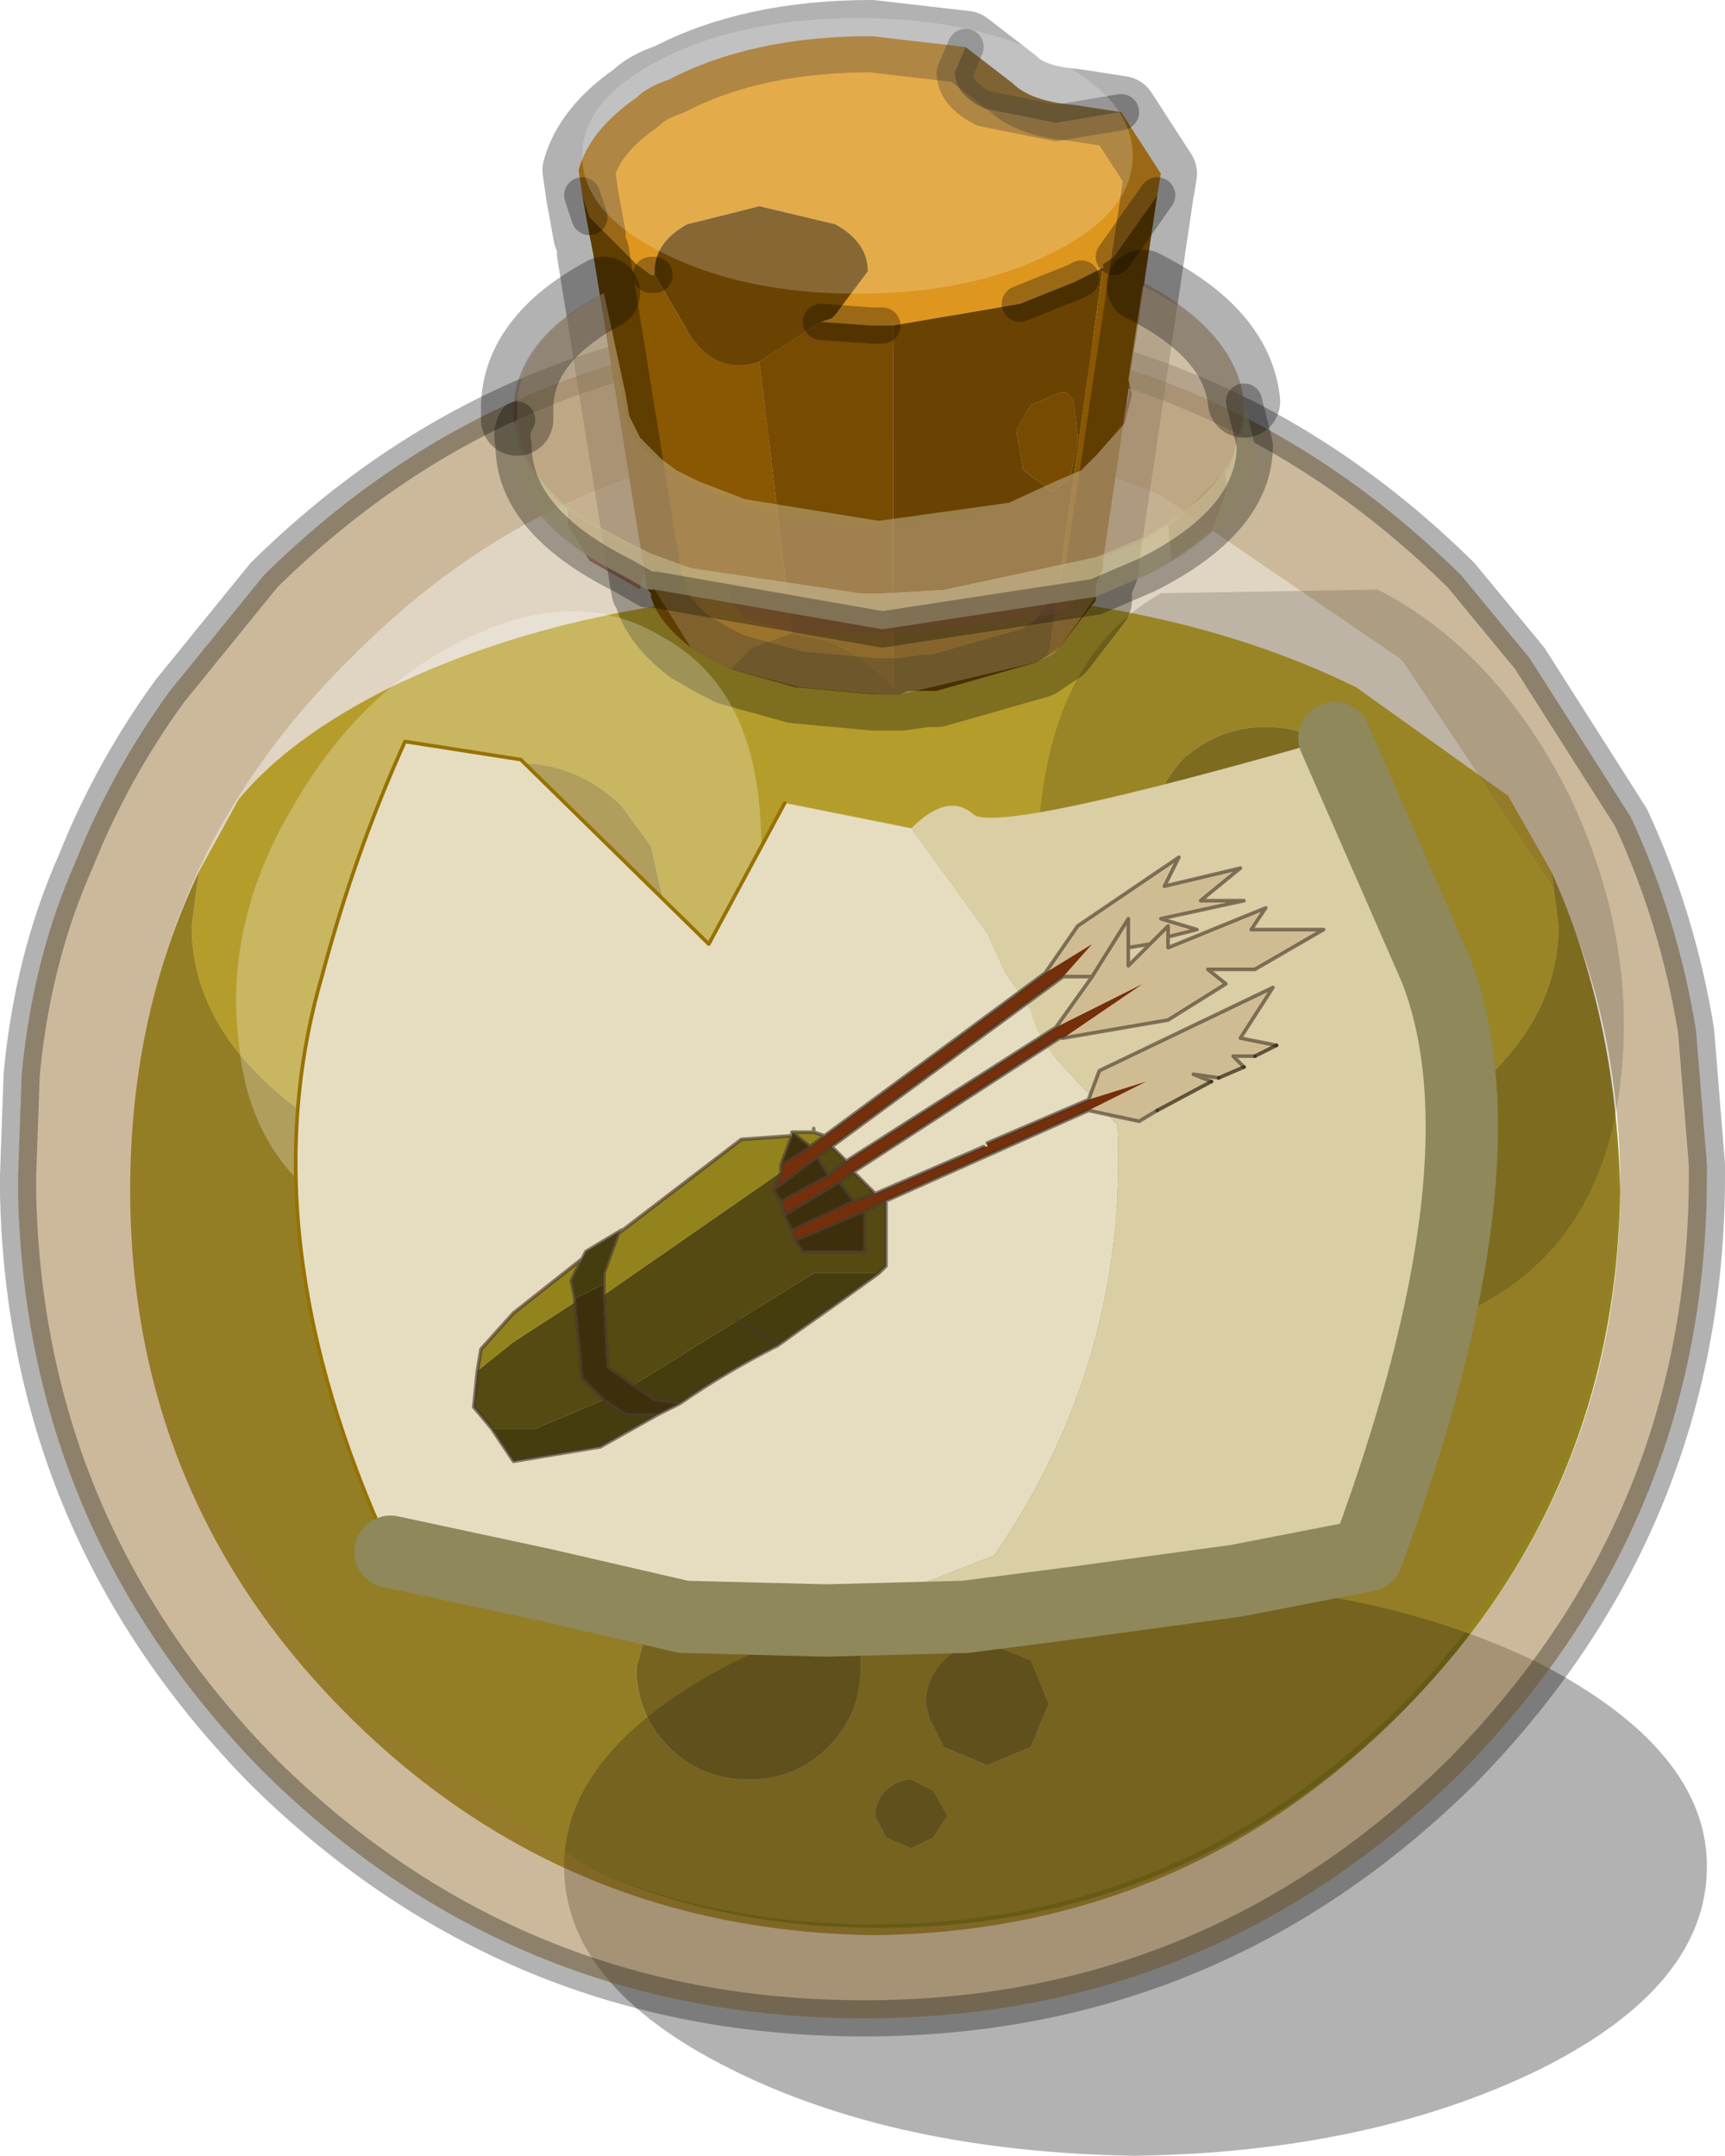
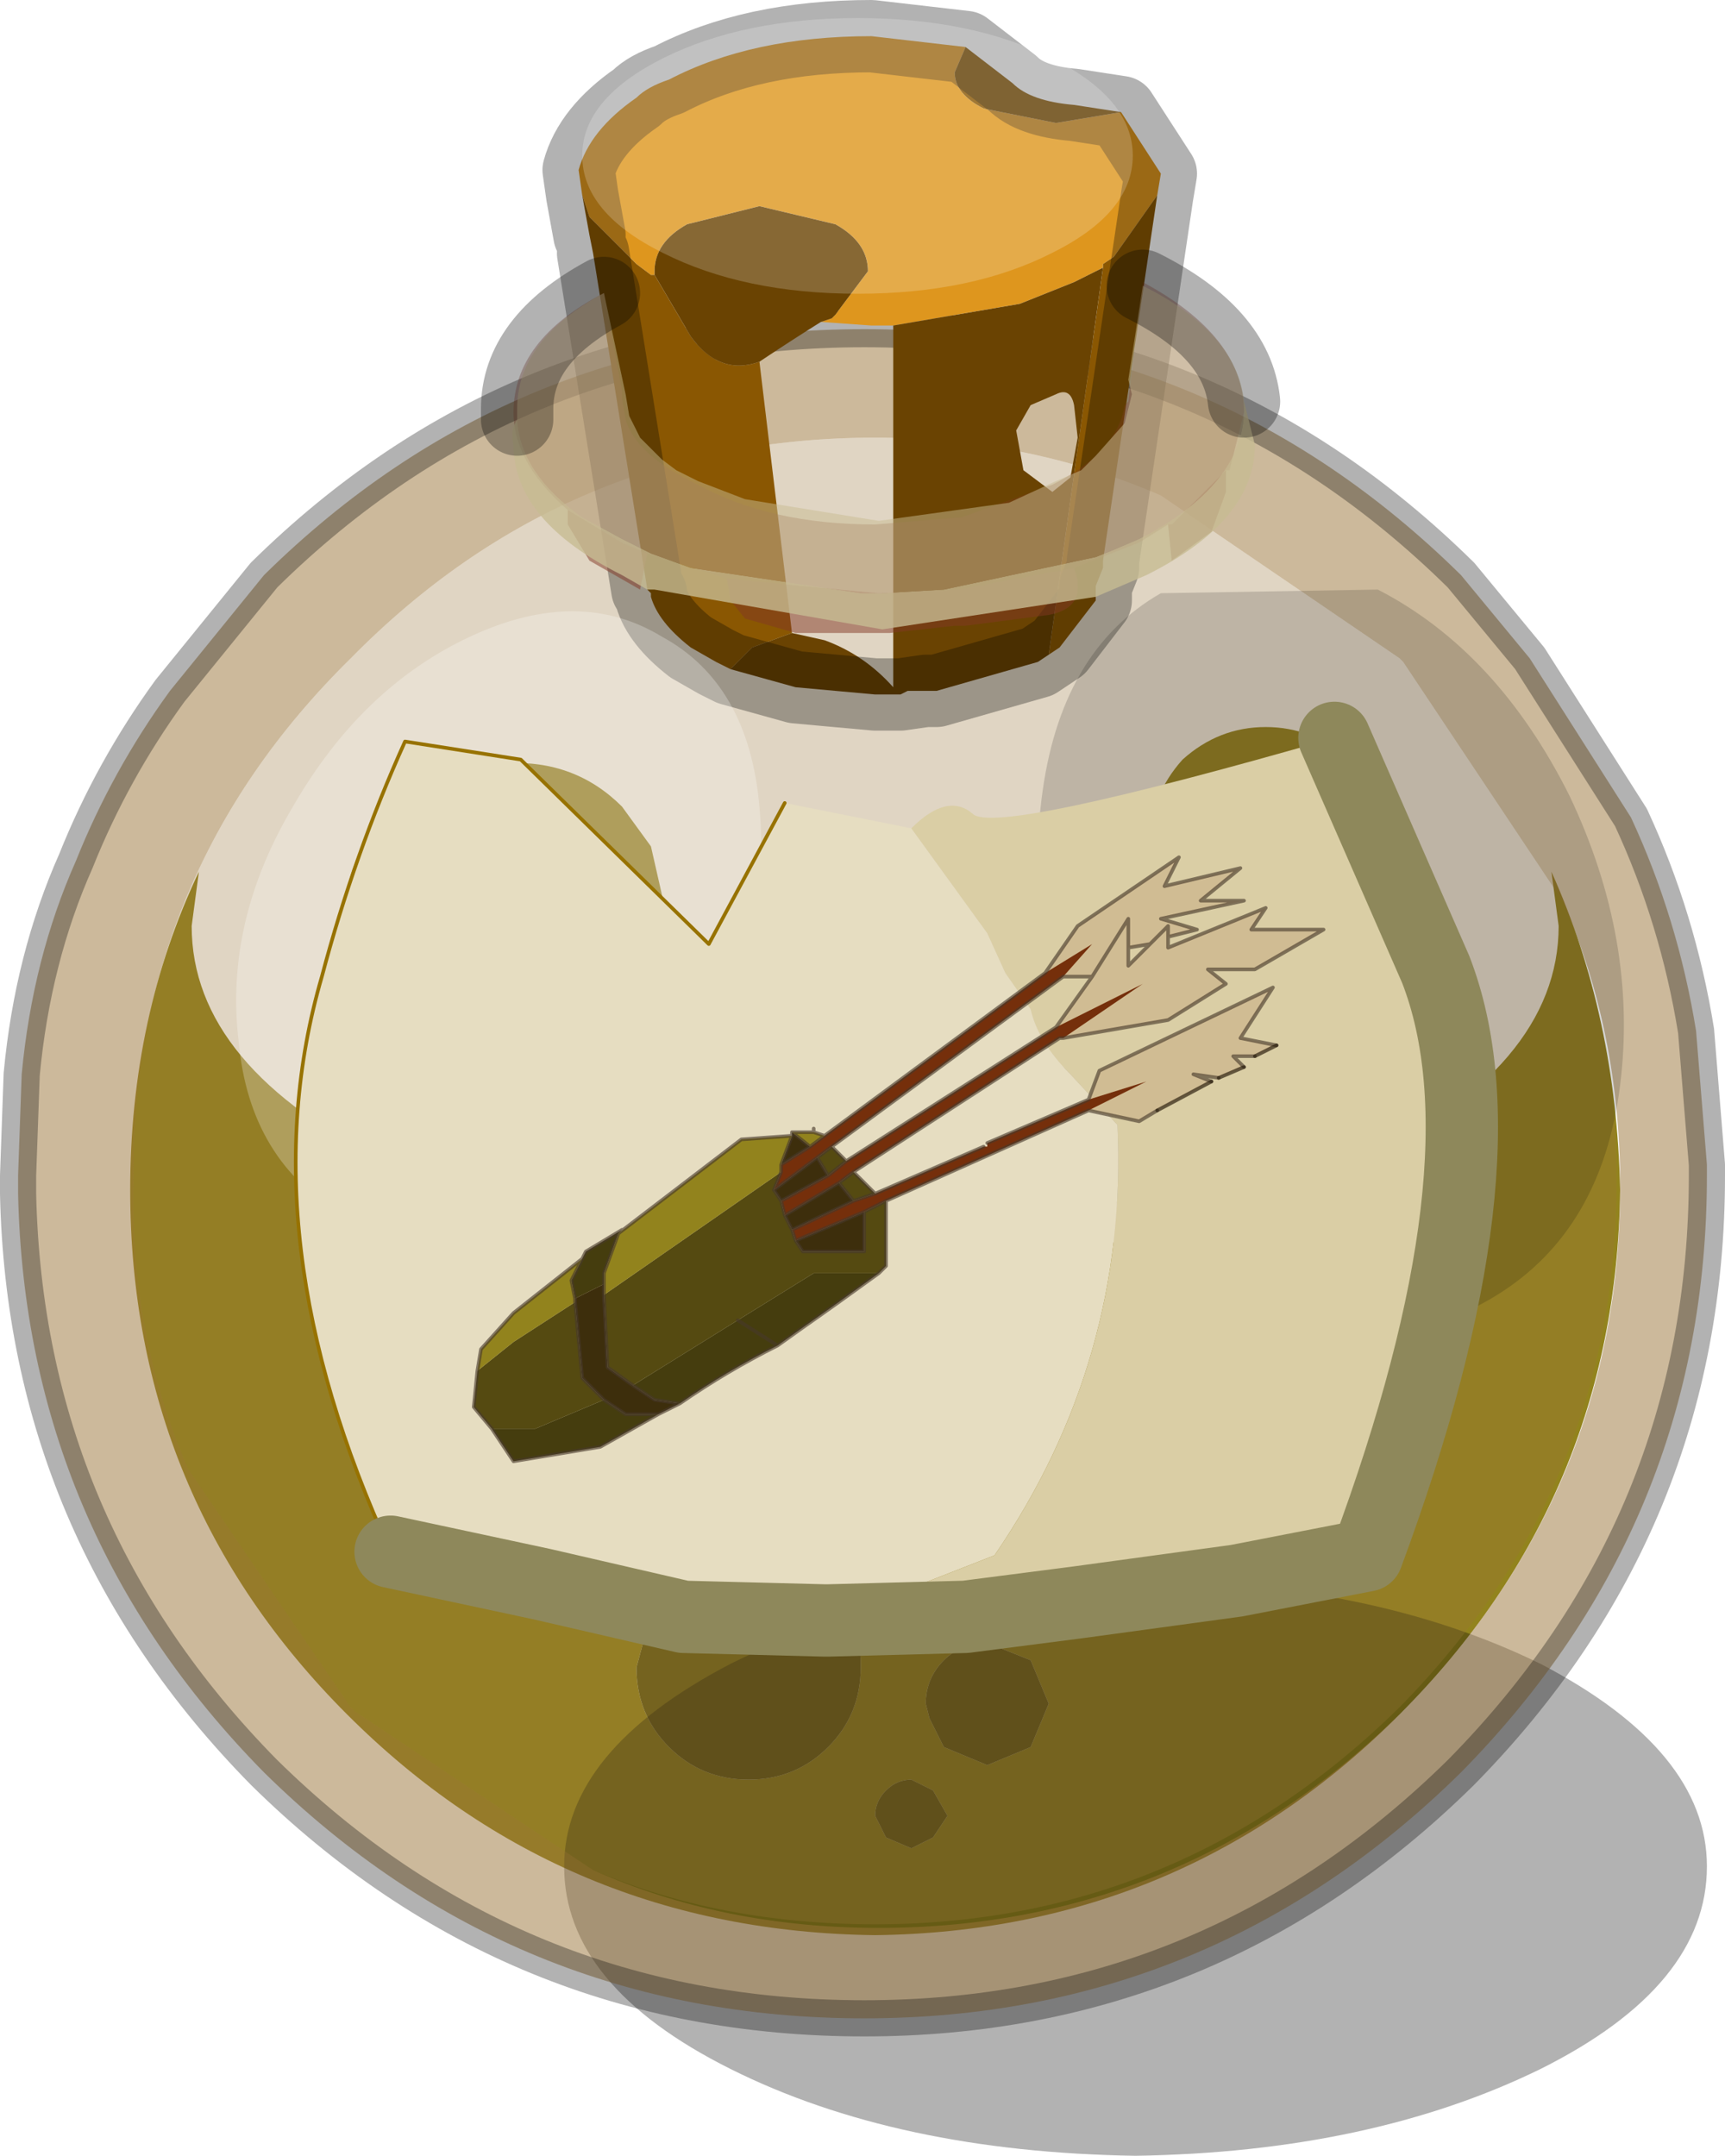
<svg xmlns="http://www.w3.org/2000/svg" xmlns:xlink="http://www.w3.org/1999/xlink" width="23.85px" height="29.8px">
  <g transform="matrix(1, 0, 0, 1, -263.55, -184.95)">
    <use xlink:href="#object-0" width="23.85" height="29.8" transform="matrix(1, 0, 0, 1, 263.55, 184.95)" />
    <use xlink:href="#object-1" width="43.25" height="21.65" transform="matrix(0.176, 0, 0, 0.176, 271.6, 185.2)" filter="url(#filter-object-1)" style="mix-blend-mode: hard-light" />
    <use xlink:href="#object-3" width="19.2" height="19.45" transform="matrix(1, 0, 0, 1, 266.8, 188.4)" />
  </g>
  <defs>
    <g transform="matrix(1, 0, 0, 1, -263.55, -184.95)" id="object-0">
-       <path fill-rule="evenodd" fill="#c2af27" stroke="none" d="M266.3 197L266.85 196Q267.55 195.15 268.95 194.45Q271.75 193.1 275.65 193.1Q279.55 193.1 282.3 194.45L284.4 195.95L285 197L285.1 197.75Q285.1 199.7 282.3 201.05Q279.55 202.4 275.65 202.4Q271.75 202.4 268.95 201.05Q266.2 199.7 266.2 197.75L266.3 197M279.9 195.45Q279.45 195.95 279.45 196.6L279.5 196.9Q279.55 197.35 279.9 197.5L280.2 197.6L281 197.7L282.15 197.5Q282.65 197.3 282.65 196.6Q282.65 195.95 282.2 195.45Q281.7 195 281.05 195Q280.4 195 279.9 195.45M272.55 196.65L272.15 196.1Q271.5 195.45 270.55 195.5Q269.6 195.45 268.95 196.1Q268.3 196.8 268.3 197.75Q268.3 198.65 268.9 199L270.45 199.25L272.1 199L272.35 198.85Q272.8 198.45 272.8 197.75L272.55 196.65" />
      <path fill-rule="evenodd" fill="#92831d" stroke="none" d="M285 197Q285.9 199 285.95 201.4Q285.9 205.65 282.9 208.65Q279.9 211.65 275.65 211.7Q271.35 211.65 268.35 208.65Q265.35 205.65 265.35 201.4Q265.35 199 266.3 197L266.2 197.75Q266.2 199.7 268.95 201.05Q271.75 202.4 275.65 202.4Q279.55 202.4 282.3 201.05Q285.1 199.7 285.1 197.75L285 197M279.9 195.45Q280.4 195 281.05 195Q281.7 195 282.2 195.45Q282.65 195.95 282.65 196.6Q282.65 197.3 282.15 197.5L281 197.7L280.2 197.6L279.9 197.5Q279.55 197.35 279.5 196.9L279.45 196.6Q279.45 195.95 279.9 195.45M272.55 196.65L272.8 197.75Q272.8 198.45 272.35 198.85L272.1 199L270.45 199.25L268.9 199Q268.3 198.65 268.3 197.75Q268.3 196.8 268.95 196.1Q269.6 195.45 270.55 195.5Q271.5 195.45 272.15 196.1L272.55 196.65M272.55 207.25L272.35 208Q272.35 208.65 272.8 209.1Q273.25 209.55 273.9 209.55Q274.55 209.55 275 209.1Q275.45 208.65 275.45 208L275.45 207.95Q275.45 207.35 275 206.9Q274.55 206.45 273.9 206.45Q273.25 206.45 272.8 206.9L272.6 207.2L272.55 207.15L272.55 207.25M277.3 207.7L277.2 207.7Q276.85 207.65 276.6 207.9Q276.35 208.15 276.35 208.5L276.4 208.7L276.6 209.1L277.2 209.35L277.8 209.1L278.05 208.5L277.8 207.9L277.3 207.7M276.45 209.7L276.15 209.55Q275.95 209.55 275.8 209.7Q275.65 209.85 275.65 210.05L275.8 210.35L276.15 210.5L276.45 210.35L276.65 210.05L276.45 209.7" />
      <path fill-rule="evenodd" fill="#655b14" stroke="none" d="M272.6 207.2L272.8 206.9Q273.25 206.45 273.9 206.45Q274.55 206.45 275 206.9Q275.45 207.35 275.45 207.95L275.45 208Q275.45 208.65 275 209.1Q274.55 209.55 273.9 209.55Q273.25 209.55 272.8 209.1Q272.35 208.65 272.35 208L272.55 207.25L272.6 207.2M277.3 207.7L277.8 207.9L278.05 208.5L277.8 209.1L277.2 209.35L276.6 209.1L276.4 208.7L276.35 208.5Q276.35 208.15 276.6 207.9Q276.85 207.65 277.2 207.7L277.3 207.7M276.45 209.7L276.65 210.05L276.45 210.35L276.15 210.5L275.8 210.35L275.65 210.05Q275.65 209.85 275.8 209.7Q275.95 209.55 276.15 209.55L276.45 209.7" />
      <path fill-rule="evenodd" fill="#000000" fill-opacity="0.302" stroke="none" d="M287.15 210.75Q287.15 212.4 284.85 213.55Q282.5 214.7 279.25 214.75Q275.95 214.7 273.65 213.55Q271.35 212.4 271.35 210.75Q271.35 209.15 273.65 207.95Q275.95 206.8 279.25 206.8Q282.5 206.8 284.85 207.95Q287.15 209.15 287.15 210.75" />
      <path fill-rule="evenodd" fill="#997539" fill-opacity="0.302" stroke="none" d="M271.75 210.8L268.45 208.6L268.4 208.55L266.15 205.25Q265.35 203.4 265.4 201.3Q265.35 197.05 268.4 194.05Q271.4 191 275.65 191Q277.75 191 279.6 191.8L282.9 194.05L282.95 194.1L285.15 197.4Q285.9 199.15 285.9 201.3Q285.9 205.5 282.9 208.55Q279.85 211.55 275.65 211.55Q273.5 211.55 271.75 210.8" />
      <path fill-rule="evenodd" fill="#997539" fill-opacity="0.502" stroke="none" d="M285.15 197.4L282.95 194.1L282.9 194.05L279.6 191.8Q277.75 191 275.65 191Q271.4 191 268.4 194.05Q265.35 197.05 265.4 201.3Q265.35 203.4 266.15 205.25L268.4 208.55L268.45 208.6L271.75 210.8Q273.55 211.6 275.7 211.6Q279.9 211.6 282.95 208.6Q285.95 205.55 285.95 201.35Q285.95 199.2 285.15 197.4M283.75 192.9L284.7 194.05L286.1 196.25Q286.75 197.65 287 199.2L287.15 201.05L287.15 201.2Q287.15 206 283.75 209.45Q280.3 212.85 275.5 212.85Q270.65 212.85 267.2 209.45Q263.9 206.1 263.8 201.45L263.8 201.2L263.85 199.8Q264 198.2 264.6 196.85Q265.1 195.6 265.9 194.5L267.2 192.9Q270.65 189.5 275.5 189.5Q280.3 189.5 283.75 192.9" />
      <path fill="none" stroke="#000000" stroke-opacity="0.302" stroke-width="0.5" stroke-linecap="round" stroke-linejoin="round" d="M283.75 192.9Q280.3 189.5 275.5 189.5Q270.65 189.5 267.2 192.9L265.9 194.5Q265.1 195.6 264.6 196.85Q264 198.2 263.85 199.8L263.8 201.2L263.8 201.45Q263.9 206.1 267.2 209.45Q270.65 212.85 275.5 212.85Q280.3 212.85 283.75 209.45Q287.15 206 287.15 201.2L287.15 201.05L287 199.2Q286.75 197.65 286.1 196.25L284.7 194.05L283.75 192.9" />
      <path fill-rule="evenodd" fill="#de961e" stroke="none" d="M279.6 187.35L279.55 187.65L278.95 188.5L278.8 188.6L278.8 188.65L278.5 188.8L278.4 188.85L277.65 189.15L275.9 189.45L275.75 189.45L275.6 189.45L274.9 189.4L275.05 189.35L275.1 189.3L275.55 188.7Q275.55 188.3 275.1 188.05L274.05 187.8L273.05 188.05Q272.6 188.3 272.6 188.7L272.6 188.75L272.55 188.75L272.35 188.6L271.7 187.95L271.6 187.65L271.55 187.3Q271.7 186.75 272.35 186.3Q272.5 186.15 272.8 186.05Q273.95 185.45 275.6 185.45L276.9 185.6L276.75 185.95Q276.75 186.25 277.15 186.45L278.15 186.65L279.05 186.5L279.6 187.35" />
      <path fill-rule="evenodd" fill="#8a5702" stroke="none" d="M279.55 187.65L278.8 192.7L278.8 192.8L278.7 193.05L278.7 193.25L278.2 193.9L278.05 194L278.8 188.65L278.8 188.6L278.95 188.5L279.55 187.65M273.65 194.2L273.45 194.1L273.1 193.9Q272.65 193.55 272.55 193.2L272.55 193.15L272.5 193.1L271.75 188.45L271.7 188.2L271.6 187.65L271.7 187.95L272.35 188.6L272.55 188.75L272.6 188.75L273.1 189.6Q273.5 190.15 274.05 189.95L274.5 193.7L273.95 193.9L273.65 194.2M276.9 185.6L277.55 186.1Q277.8 186.35 278.4 186.4L279.05 186.5L278.15 186.65L277.15 186.45Q276.75 186.25 276.75 185.95L276.9 185.6" />
      <path fill-rule="evenodd" fill="#6a4302" stroke="none" d="M278.05 194L277.9 194.1L276.5 194.5L276.35 194.5L276.1 194.5L276 194.55L275.9 194.55L275.75 194.55L275.65 194.55L274.55 194.45L273.65 194.2L273.95 193.9L274.5 193.7L274.95 193.8Q275.5 194 275.9 194.45L275.9 189.45L277.65 189.15L278.4 188.85L278.5 188.8L278.8 188.65L278.05 194M274.9 189.4Q274.5 189.65 274.05 189.95Q273.5 190.15 273.1 189.6L272.6 188.75L272.6 188.7Q272.6 188.3 273.05 188.05L274.05 187.8L275.1 188.05Q275.55 188.3 275.55 188.7L275.1 189.3L275.05 189.35L274.9 189.4M278.15 190.4L277.8 190.55L277.6 190.9L277.7 191.45L278.1 191.75L278.35 191.55L278.45 191L278.4 190.55Q278.35 190.3 278.15 190.4" />
-       <path fill-rule="evenodd" fill="#774b02" stroke="none" d="M274.9 189.4L275.6 189.45L275.75 189.45L275.9 189.45L275.9 194.45Q275.5 194 274.95 193.8L274.5 193.7L274.05 189.95Q274.5 189.65 274.9 189.4M278.15 190.4Q278.35 190.3 278.4 190.55L278.45 191L278.35 191.55L278.1 191.75L277.7 191.45L277.6 190.9L277.8 190.55L278.15 190.4" />
      <path fill="none" stroke="#000000" stroke-opacity="0.302" stroke-width="1" stroke-linecap="round" stroke-linejoin="round" d="M279.6 187.35L279.55 187.65L278.8 192.7L278.8 192.8L278.7 193.05L278.7 193.25L278.2 193.9L278.05 194L277.9 194.1L276.5 194.5L276.35 194.5L276 194.55L275.9 194.55L275.75 194.55L275.65 194.55L274.55 194.45L273.65 194.2L273.45 194.1L273.1 193.9Q272.65 193.55 272.55 193.2L272.55 193.15M272.5 193.1L271.75 188.45M271.7 188.2L271.6 187.65L271.55 187.3Q271.7 186.75 272.35 186.3Q272.5 186.15 272.8 186.05Q273.95 185.45 275.6 185.45L276.9 185.6L277.55 186.1Q277.8 186.35 278.4 186.4L279.05 186.5L279.6 187.35" />
-       <path fill="none" stroke="#000000" stroke-opacity="0.302" stroke-width="0.5" stroke-linecap="round" stroke-linejoin="round" d="M276.9 185.6L276.75 185.95Q276.75 186.25 277.15 186.45L278.15 186.65L279.05 186.5M275.75 189.45L275.6 189.45L274.9 189.4M278.5 188.8L278.4 188.85L277.65 189.15M271.7 187.95L271.6 187.65M272.6 188.75L272.55 188.75M279.55 187.65L278.95 188.5" />
    </g>
    <g transform="matrix(1, 0, 0, 1, 0, 0)" id="object-1">
      <use xlink:href="#object-2" width="43.25" height="21.65" transform="matrix(1, 0, 0, 1, 0, 0)" />
    </g>
    <g transform="matrix(1, 0, 0, 1, 0, 0)" id="object-2">
      <path fill-rule="evenodd" fill="#ffffff" fill-opacity="0.196" stroke="none" d="M36.9 3.15Q43.25 6.35 43.25 10.8Q43.25 15.3 36.9 18.45Q30.6 21.65 21.65 21.65Q12.7 21.65 6.35 18.45Q0 15.3 0 10.8Q0 6.35 6.35 3.15Q12.7 0 21.65 0Q30.6 0 36.9 3.15" />
    </g>
    <g transform="matrix(1, 0, 0, 1, -266.8, -188.4)" id="object-3">
      <path fill-rule="evenodd" fill="#ffffff" fill-opacity="0.251" stroke="none" d="M266.85 199.35Q266.65 197.7 267.6 196.1Q268.55 194.45 270.05 193.75Q271.55 193.05 272.7 193.75Q273.9 194.4 274.05 196.1Q274.2 197.8 273.5 199.65Q272.8 201.5 271.15 202Q269.55 202.45 268.3 201.75Q267 201 266.85 199.35" />
      <path fill-rule="evenodd" fill="#000000" fill-opacity="0.153" stroke="none" d="M279.6 193.15L282.6 193.1Q284.25 193.95 285.25 195.95Q286.2 197.95 285.95 199.95Q285.7 201.95 284.25 202.85Q282.8 203.75 281 203.2Q279.15 202.6 278.45 200.35Q277.7 198.05 277.95 196Q278.2 193.95 279.6 193.15" />
      <path fill-rule="evenodd" fill="#813925" fill-opacity="0.502" stroke="none" d="M280.5 191.45L280.5 191.75L280.3 192.3L279.75 192.7L279.7 192.2L279.75 192.2L280.5 191.45M278.4 192.8Q278.6 193.35 278.05 193.45L276.9 193.6L276.75 193.6L275.85 193.7L274.55 193.7L273.85 193.5L273.65 193.25L273.6 192.95L275.7 193.15L276.8 193.1L278.4 192.8M272.5 192.6L272.4 193.1L271.7 192.7L271.4 192.2L271.4 192L272.15 192.45L272.5 192.6" />
      <path fill-rule="evenodd" fill="#813a26" fill-opacity="0.302" stroke="none" d="M279.7 192.2L279.3 192.45L278.4 192.8L276.8 193.1L275.7 193.15L273.6 192.95L273.45 192.9L272.5 192.6L272.15 192.45L271.4 192Q270.65 191.35 270.65 190.65Q270.65 189.65 271.9 189L272.15 190.35L272.15 190.45L272.2 190.75Q272.35 191.25 273.2 191.65Q274.2 192.2 275.65 192.2L276.85 192.1L278.1 191.65Q279 191.2 279.1 190.55L279.15 190.5L279.35 188.85Q280.75 189.6 280.75 190.65L280.55 191.45L280.5 191.45L279.75 192.2L279.7 192.2" />
      <path fill-rule="evenodd" fill="#c7bb92" fill-opacity="0.502" stroke="none" d="M271.9 189L272.2 190.4L272.25 190.7L272.4 191L272.7 191.3L272.9 191.45L273.2 191.6L273.85 191.85L275.7 192.15L277.5 191.9L278.15 191.6L278.5 191.45L278.7 191.25L279.1 190.8L279.15 190.6L279.2 190.4L279.15 190.2L279.35 188.9Q280.65 189.55 280.75 190.5L280.75 190.6Q280.75 191.65 279.3 192.4L278.95 192.55L278.7 192.65L276.6 193.1L275.75 193.15L275.45 193.15L273.1 192.8L272.55 192.6L272.35 192.5L272.15 192.4L271.6 192.1Q270.75 191.5 270.7 190.75L270.7 190.6Q270.7 189.65 271.9 189" />
      <path fill-rule="evenodd" fill="#c7bb92" fill-opacity="0.8" stroke="none" d="M280.75 190.5L280.9 191.1Q280.9 192.15 279.4 192.9L278.7 193.2L275.75 193.65L272.6 193.1L272.5 193.1L272.15 192.9Q270.65 192.15 270.65 191.1Q270.6 190.9 270.7 190.75Q270.75 191.5 271.6 192.1L272.15 192.4L272.35 192.5L272.55 192.6L273.1 192.8L275.45 193.15L275.75 193.15L276.6 193.1L278.7 192.65L278.95 192.55L279.3 192.4Q280.75 191.65 280.75 190.6L280.75 190.5" />
-       <path fill-rule="evenodd" fill="#c4b58f" fill-opacity="0.302" stroke="none" d="M278.7 193.2L278.2 193.9L278.1 194L277.9 194.1L276 194.55L275.9 194.55L275.75 194.55L275.7 194.55L274.6 194.45L273.65 194.2L273.45 194.1L273.1 193.9L272.6 193.1L275.75 193.65L278.7 193.2" />
      <path fill="none" stroke="#000000" stroke-opacity="0.302" stroke-width="1" stroke-linecap="round" stroke-linejoin="round" d="M279.35 188.9Q280.65 189.55 280.75 190.5M270.7 190.75L270.7 190.6Q270.7 189.65 271.9 189" />
-       <path fill="none" stroke="#000000" stroke-opacity="0.302" stroke-width="0.5" stroke-linecap="round" stroke-linejoin="round" d="M280.75 190.5L280.9 191.1Q280.9 192.15 279.4 192.9L278.7 193.2L275.75 193.65L272.6 193.1L272.5 193.1L272.15 192.9Q270.65 192.15 270.65 191.1Q270.6 190.9 270.7 190.75" />
      <path fill-rule="evenodd" fill="#e6ddc1" stroke="none" d="M276.15 196.4L277.2 197.85L277.45 198.4L277.8 198.9Q277.9 199.35 278.35 199.8L279 200.5Q279.15 203.75 277.3 206.45L275 207.35L274.95 207.35L273 207.3L271.05 206.85L268.95 206.4Q266.95 202.05 268 198.45Q268.45 196.75 269.15 195.2L270.75 195.45L273.35 198L274.4 196.05L276.15 196.4" />
      <path fill-rule="evenodd" fill="#dacea5" stroke="none" d="M275 207.35L277.3 206.45Q279.15 203.75 279 200.5L278.35 199.8Q277.9 199.35 277.8 198.9L277.45 198.4L277.2 197.85L276.15 196.4Q276.65 195.9 277 196.2Q277.3 196.5 282 195.15L283.4 198.35Q284.45 201.05 282.45 206.45L280.65 206.8L278.45 207.1L276.9 207.3L275 207.35" />
      <path fill-rule="evenodd" fill="#c5c1a5" stroke="none" d="M274.95 207.35L275 207.35L274.95 207.35" />
      <path fill-rule="evenodd" fill="#cecbb3" stroke="none" d="M275 207.35L274.95 207.35L275 207.35" />
      <path fill="none" stroke="#977200" stroke-width="0.05" stroke-linecap="round" stroke-linejoin="round" d="M274.4 196.05L273.35 198L270.75 195.45L269.15 195.2Q268.45 196.75 268 198.45Q266.95 202.05 268.95 206.4" />
      <path fill="none" stroke="#8e885b" stroke-width="1" stroke-linecap="round" stroke-linejoin="round" d="M268.95 206.4L271.05 206.85L273 207.3L274.95 207.35L275 207.35L276.9 207.3L278.45 207.1L280.65 206.8L282.45 206.45Q284.45 201.05 283.4 198.35L282 195.15" />
      <path fill-rule="evenodd" fill="#d0bc93" stroke="none" d="M279.45 198L279.15 198.05L279.15 198.3L279.45 198L279.7 197.75L279.7 197.9L279.7 197.75L279.45 198M278 198.4L278.45 197.75L279.85 196.8L279.65 197.2L280.7 196.95L280.15 197.4L280.75 197.4L279.6 197.65L280.1 197.8L279.7 197.9L279.7 198.05L281.05 197.5L280.85 197.8L281.85 197.8L280.9 198.35L280.25 198.35L280.5 198.55L279.7 199.05L278.25 199.3L279.35 198.55L278.15 199.15L278.65 198.45L278.25 198.45L278.65 198L278 198.4M279.15 198.05L279.15 197.65L278.65 198.45L279.15 197.65L279.15 198.05M278.6 200.15L278.75 199.75L281.15 198.6L280.7 199.3L281.2 199.4L280.9 199.55L280.6 199.55L280.75 199.7L280.4 199.85L280.05 199.8L280.3 199.9L279.55 200.3L279.3 200.45L278.6 200.3L279.4 199.9L278.6 200.15" />
      <path fill-rule="evenodd" fill="#752f0b" stroke="none" d="M278 198.4L278.65 198L278.25 198.45L275.05 200.8L274.85 200.95L274.25 201.4L274.35 201.15L274.35 201.05L274.75 200.8L274.95 200.65L278 198.4M278.25 199.3L278.2 199.3L275.35 201.15L275.15 201.3L274.4 201.75L274.35 201.55L275 201.2L275.25 201L278.15 199.15L279.35 198.55L278.25 199.3M275.65 201.45L277.15 200.8L277.2 200.8L277.2 200.75L278.6 200.15L279.4 199.9L278.6 200.3L275.8 201.55L275.5 201.7L274.55 202.1L274.5 201.95L275.35 201.55L275.65 201.45" />
      <path fill-rule="evenodd" fill="#554a11" stroke="none" d="M275.35 201.15L275.65 201.45L275.35 201.55L275.15 201.3L275.35 201.15M275.8 201.55L275.8 202.45L275.7 202.55L274.8 202.55L273.75 203.2L272.3 204.1L271.95 203.85L271.9 202.85L274.35 201.15L274.25 201.4L274.35 201.55L274.4 201.75L274.5 201.95L274.55 202.1L274.65 202.25L275.5 202.25L275.5 201.7L275.8 201.55M270.35 204.7L270.1 204.4L270.15 203.9L270.65 203.5L271.5 202.95L271.6 204L271.9 204.3L270.95 204.7L270.35 204.7M275 201.2L274.85 200.95L275.05 200.8L275.25 201L275 201.2" />
      <path fill-rule="evenodd" fill="#453d0e" stroke="none" d="M275.7 202.55Q275.15 202.95 274.65 203.3L274.3 203.55Q273.6 203.9 272.95 204.35L272.6 204.3L272.3 204.1L273.75 203.2L274.8 202.55L275.7 202.55M272.65 204.5L271.85 204.95L270.65 205.15L270.35 204.7L270.95 204.7L271.9 204.3L272.2 204.5L272.65 204.5M271.6 202.35L271.65 202.25L272.15 201.95L272.1 202L271.9 202.55L271.9 202.7L271.5 202.9L271.45 202.65L271.6 202.35M273.75 203.2L274.3 203.55L273.75 203.2" />
      <path fill-rule="evenodd" fill="#3d2e0c" stroke="none" d="M272.95 204.35L272.65 204.5L272.2 204.5L271.9 204.3L271.6 204L271.5 202.95L271.5 202.9L271.9 202.7L271.9 202.85L271.95 203.85L272.3 204.1L272.6 204.3L272.95 204.35M274.5 200.65L274.5 200.6L274.75 200.8L274.35 201.05L274.5 200.65M274.35 201.55L274.25 201.4L274.85 200.95L275 201.2L274.35 201.55M274.4 201.75L275.15 201.3L275.35 201.55L274.5 201.95L274.4 201.75M275.5 201.7L275.5 202.25L274.65 202.25L274.55 202.1L275.5 201.7" />
      <path fill-rule="evenodd" fill="#92831d" stroke="none" d="M270.15 203.9L270.2 203.6L270.65 203.1L271.6 202.35L271.45 202.65L271.5 202.9L271.5 202.95L270.65 203.5L270.15 203.9M272.1 202L273.8 200.7L274.5 200.65L274.35 201.05L274.35 201.15L271.9 202.85L271.9 202.7L271.9 202.55L272.1 202M274.5 200.6L274.8 200.6L274.8 200.55L274.8 200.6L274.95 200.65L274.75 200.8L274.5 200.6" />
      <path fill="none" stroke="#47392b" stroke-opacity="0.624" stroke-width="0.05" stroke-linecap="round" stroke-linejoin="round" d="M279.45 198L279.15 198.05L279.15 198.3L279.45 198L279.7 197.75L279.7 197.9L280.1 197.8L279.6 197.65L280.75 197.4L280.15 197.4L280.7 196.95L279.65 197.2L279.85 196.8L278.45 197.75L278 198.4L274.95 200.65L274.8 200.6L274.5 200.6L274.5 200.65L273.8 200.7L272.1 202L272.15 201.95L271.65 202.25L271.6 202.35L270.65 203.1L270.2 203.6L270.15 203.9L270.1 204.4L270.35 204.7L270.65 205.15L271.85 204.95L272.65 204.5L272.95 204.35Q273.6 203.9 274.3 203.55L274.65 203.3Q275.15 202.95 275.7 202.55L275.8 202.45L275.8 201.55L278.6 200.3L279.3 200.45L279.55 200.3M278.25 198.45L278.65 198.45L279.15 197.65L279.15 198.05M279.7 197.9L279.7 198.05L281.05 197.5L280.85 197.8L281.85 197.8L280.9 198.35L280.25 198.35L280.5 198.55L279.7 199.05L278.25 199.3L278.2 199.3L275.35 201.15L275.65 201.45L277.15 200.8M277.2 200.75L278.6 200.15L278.75 199.75L281.15 198.6L280.7 199.3L281.2 199.4M280.9 199.55L280.6 199.55L280.75 199.7M280.4 199.85L280.05 199.8L280.3 199.9M274.8 200.6L274.8 200.55L274.8 200.6M278.15 199.15L278.65 198.45M274.25 201.4L274.35 201.55L275 201.2L274.85 200.95L274.25 201.4L274.35 201.15L274.35 201.05L274.5 200.65M271.9 202.85L271.95 203.85L272.3 204.1L272.6 204.3L272.95 204.35M274.35 201.55L274.4 201.75L275.15 201.3L275.35 201.15M274.35 201.05L274.75 200.8L274.5 200.6M274.4 201.75L274.5 201.95L275.35 201.55L275.15 201.3M271.9 202.7L271.9 202.85M272.1 202L271.9 202.55L271.9 202.7M271.5 202.9L271.5 202.95L271.6 204L271.9 204.3L272.2 204.5L272.65 204.5M274.3 203.55L273.75 203.2M271.5 202.9L271.45 202.65L271.6 202.35M274.95 200.65L274.75 200.8M274.85 200.95L275.05 200.8L278.25 198.45M275.5 201.7L275.8 201.55M275.35 201.55L275.65 201.45M275 201.2L275.25 201L275.05 200.8M274.55 202.1L274.65 202.25L275.5 202.25L275.5 201.7L274.55 202.1L274.5 201.95M275.25 201L278.15 199.15" />
      <path fill="none" stroke="#261b0a" stroke-opacity="0.663" stroke-width="0.05" stroke-linecap="round" stroke-linejoin="round" d="M281.2 199.4L280.9 199.55M280.75 199.7L280.4 199.85M280.3 199.9L279.55 200.3" />
    </g>
  </defs>
  <filter id="filter-object-1" filterUnits="userSpaceOnUse">
    <feConvolveMatrix in="SourceGraphic" result="filter1" id="filter1" order="7 7" divisor="49" kernelMatrix="1 1 1 1 1 1 1 1 1 1 1 1 1 1 1 1 1 1 1 1 1 1 1 1 1 1 1 1 1 1 1 1 1 1 1 1 1 1 1 1 1 1 1 1 1 1 1 1 1" />
  </filter>
</svg>